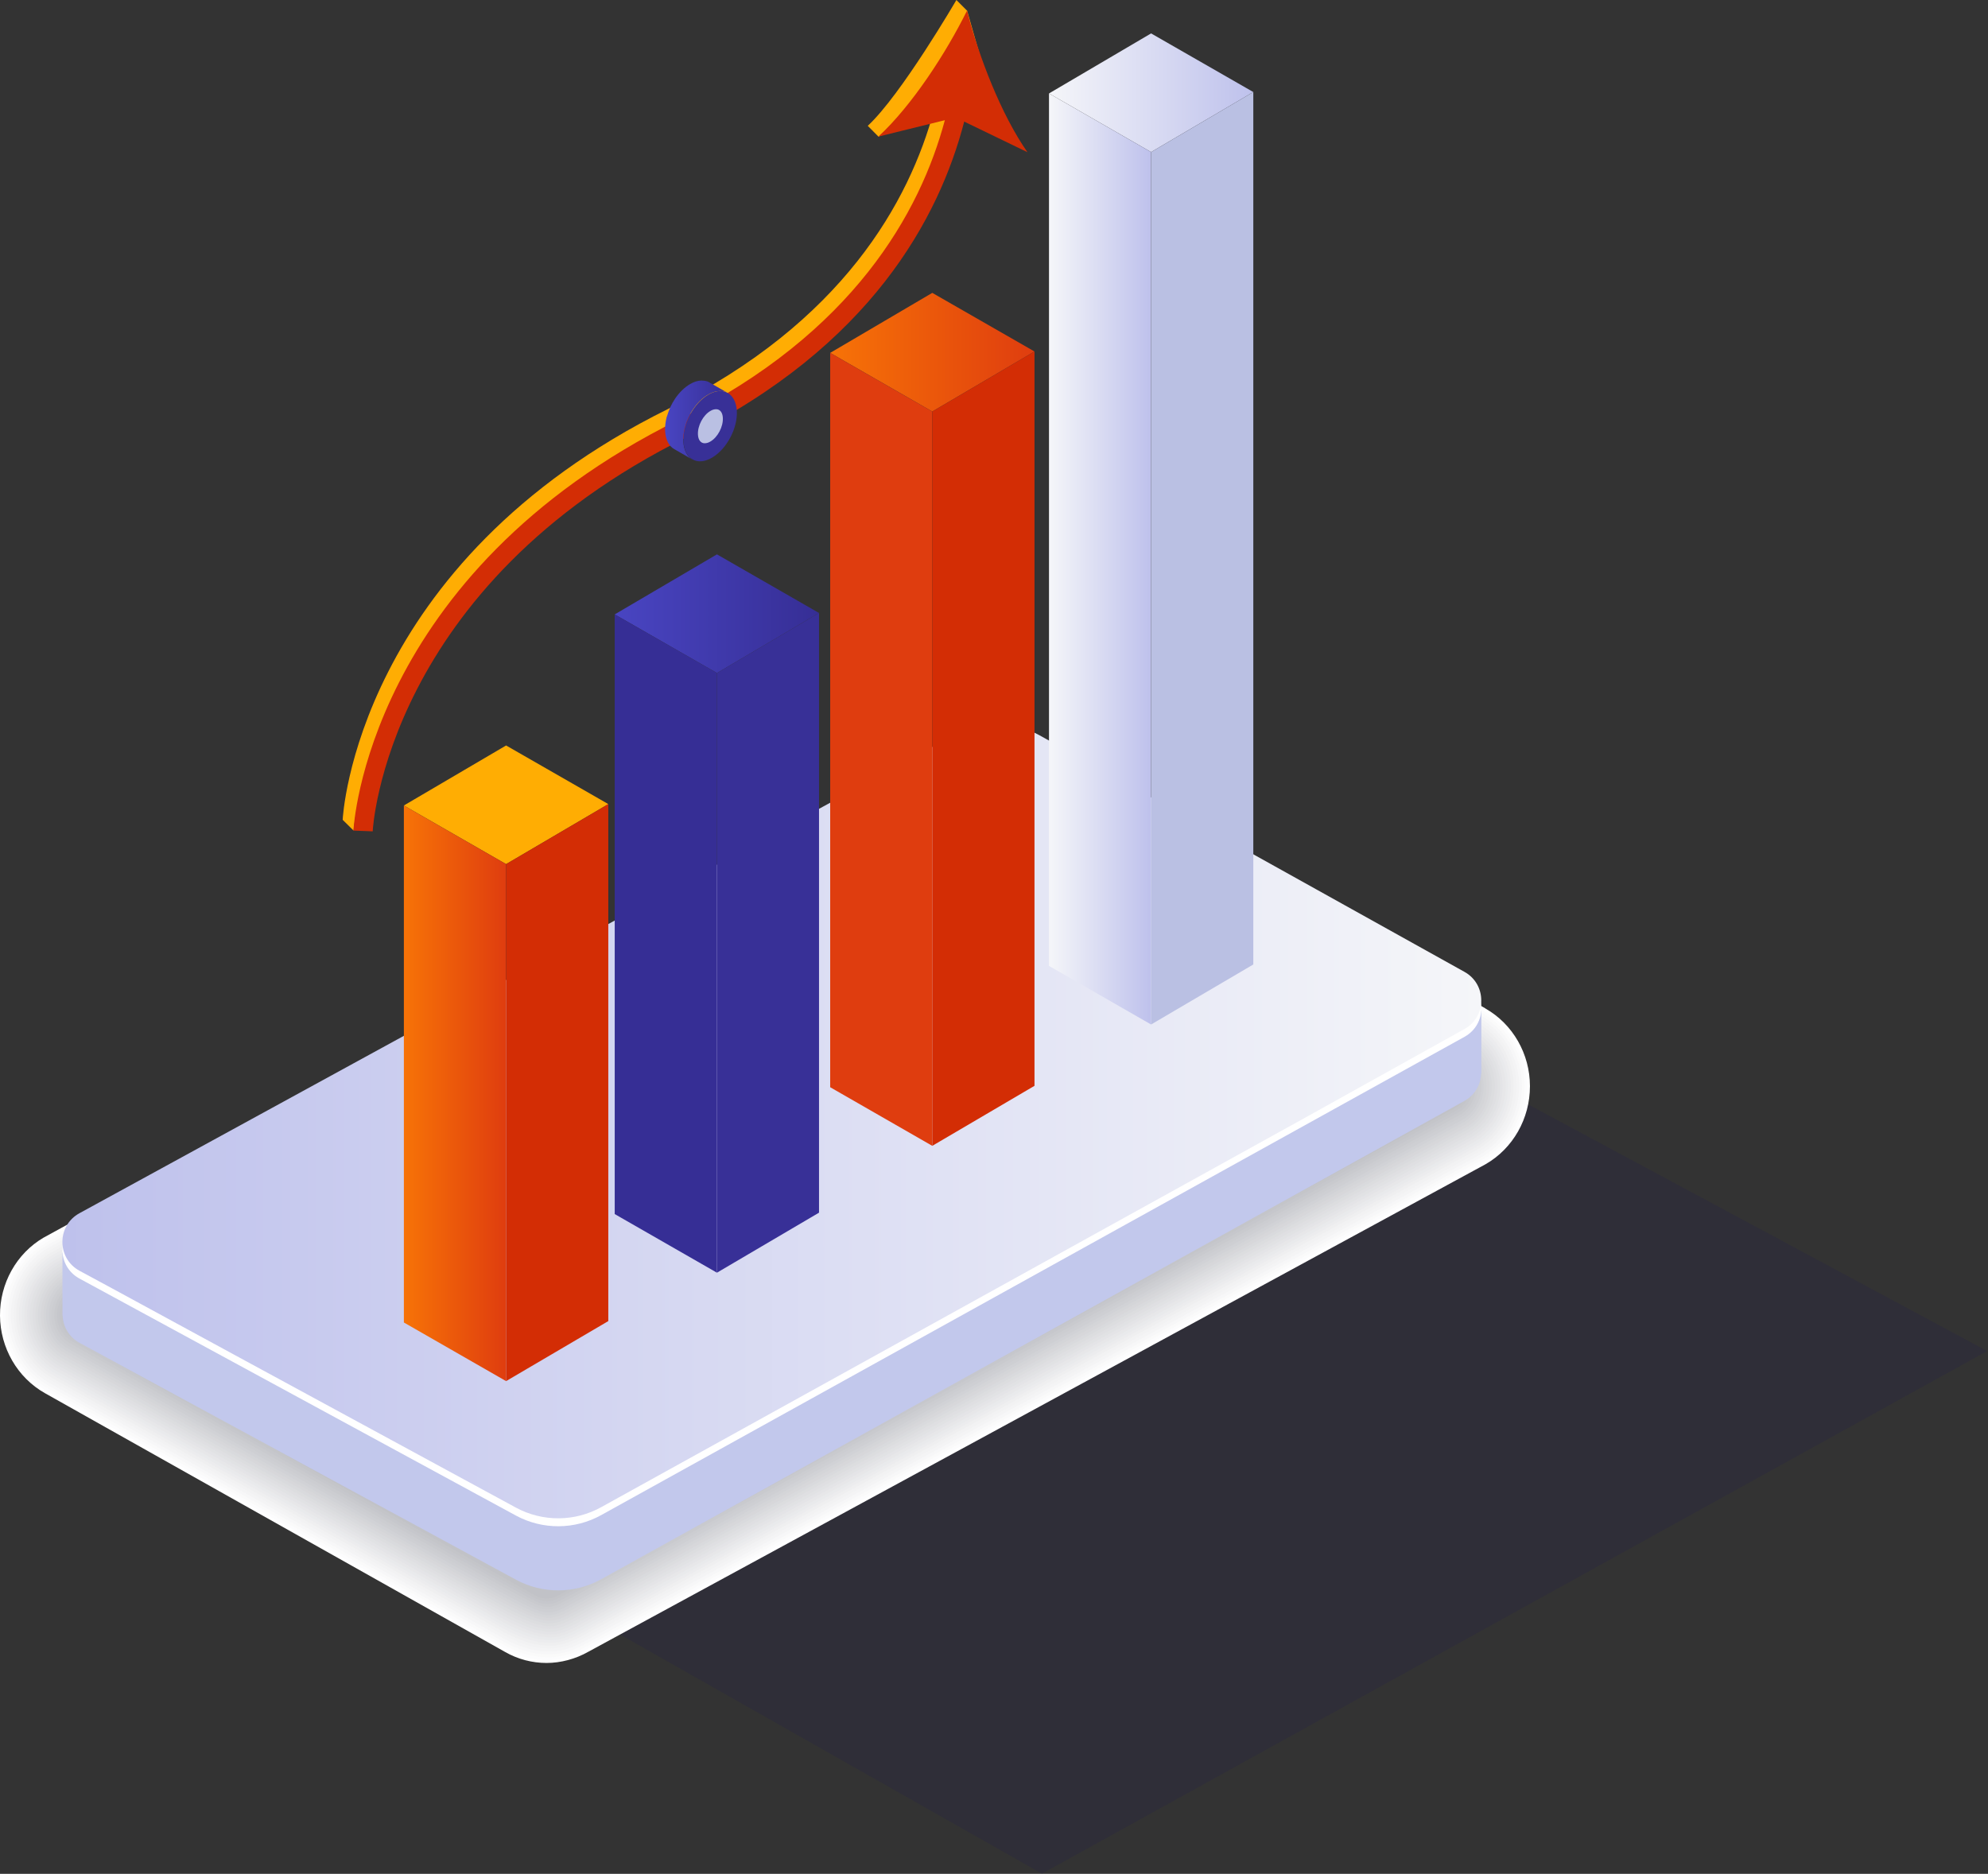
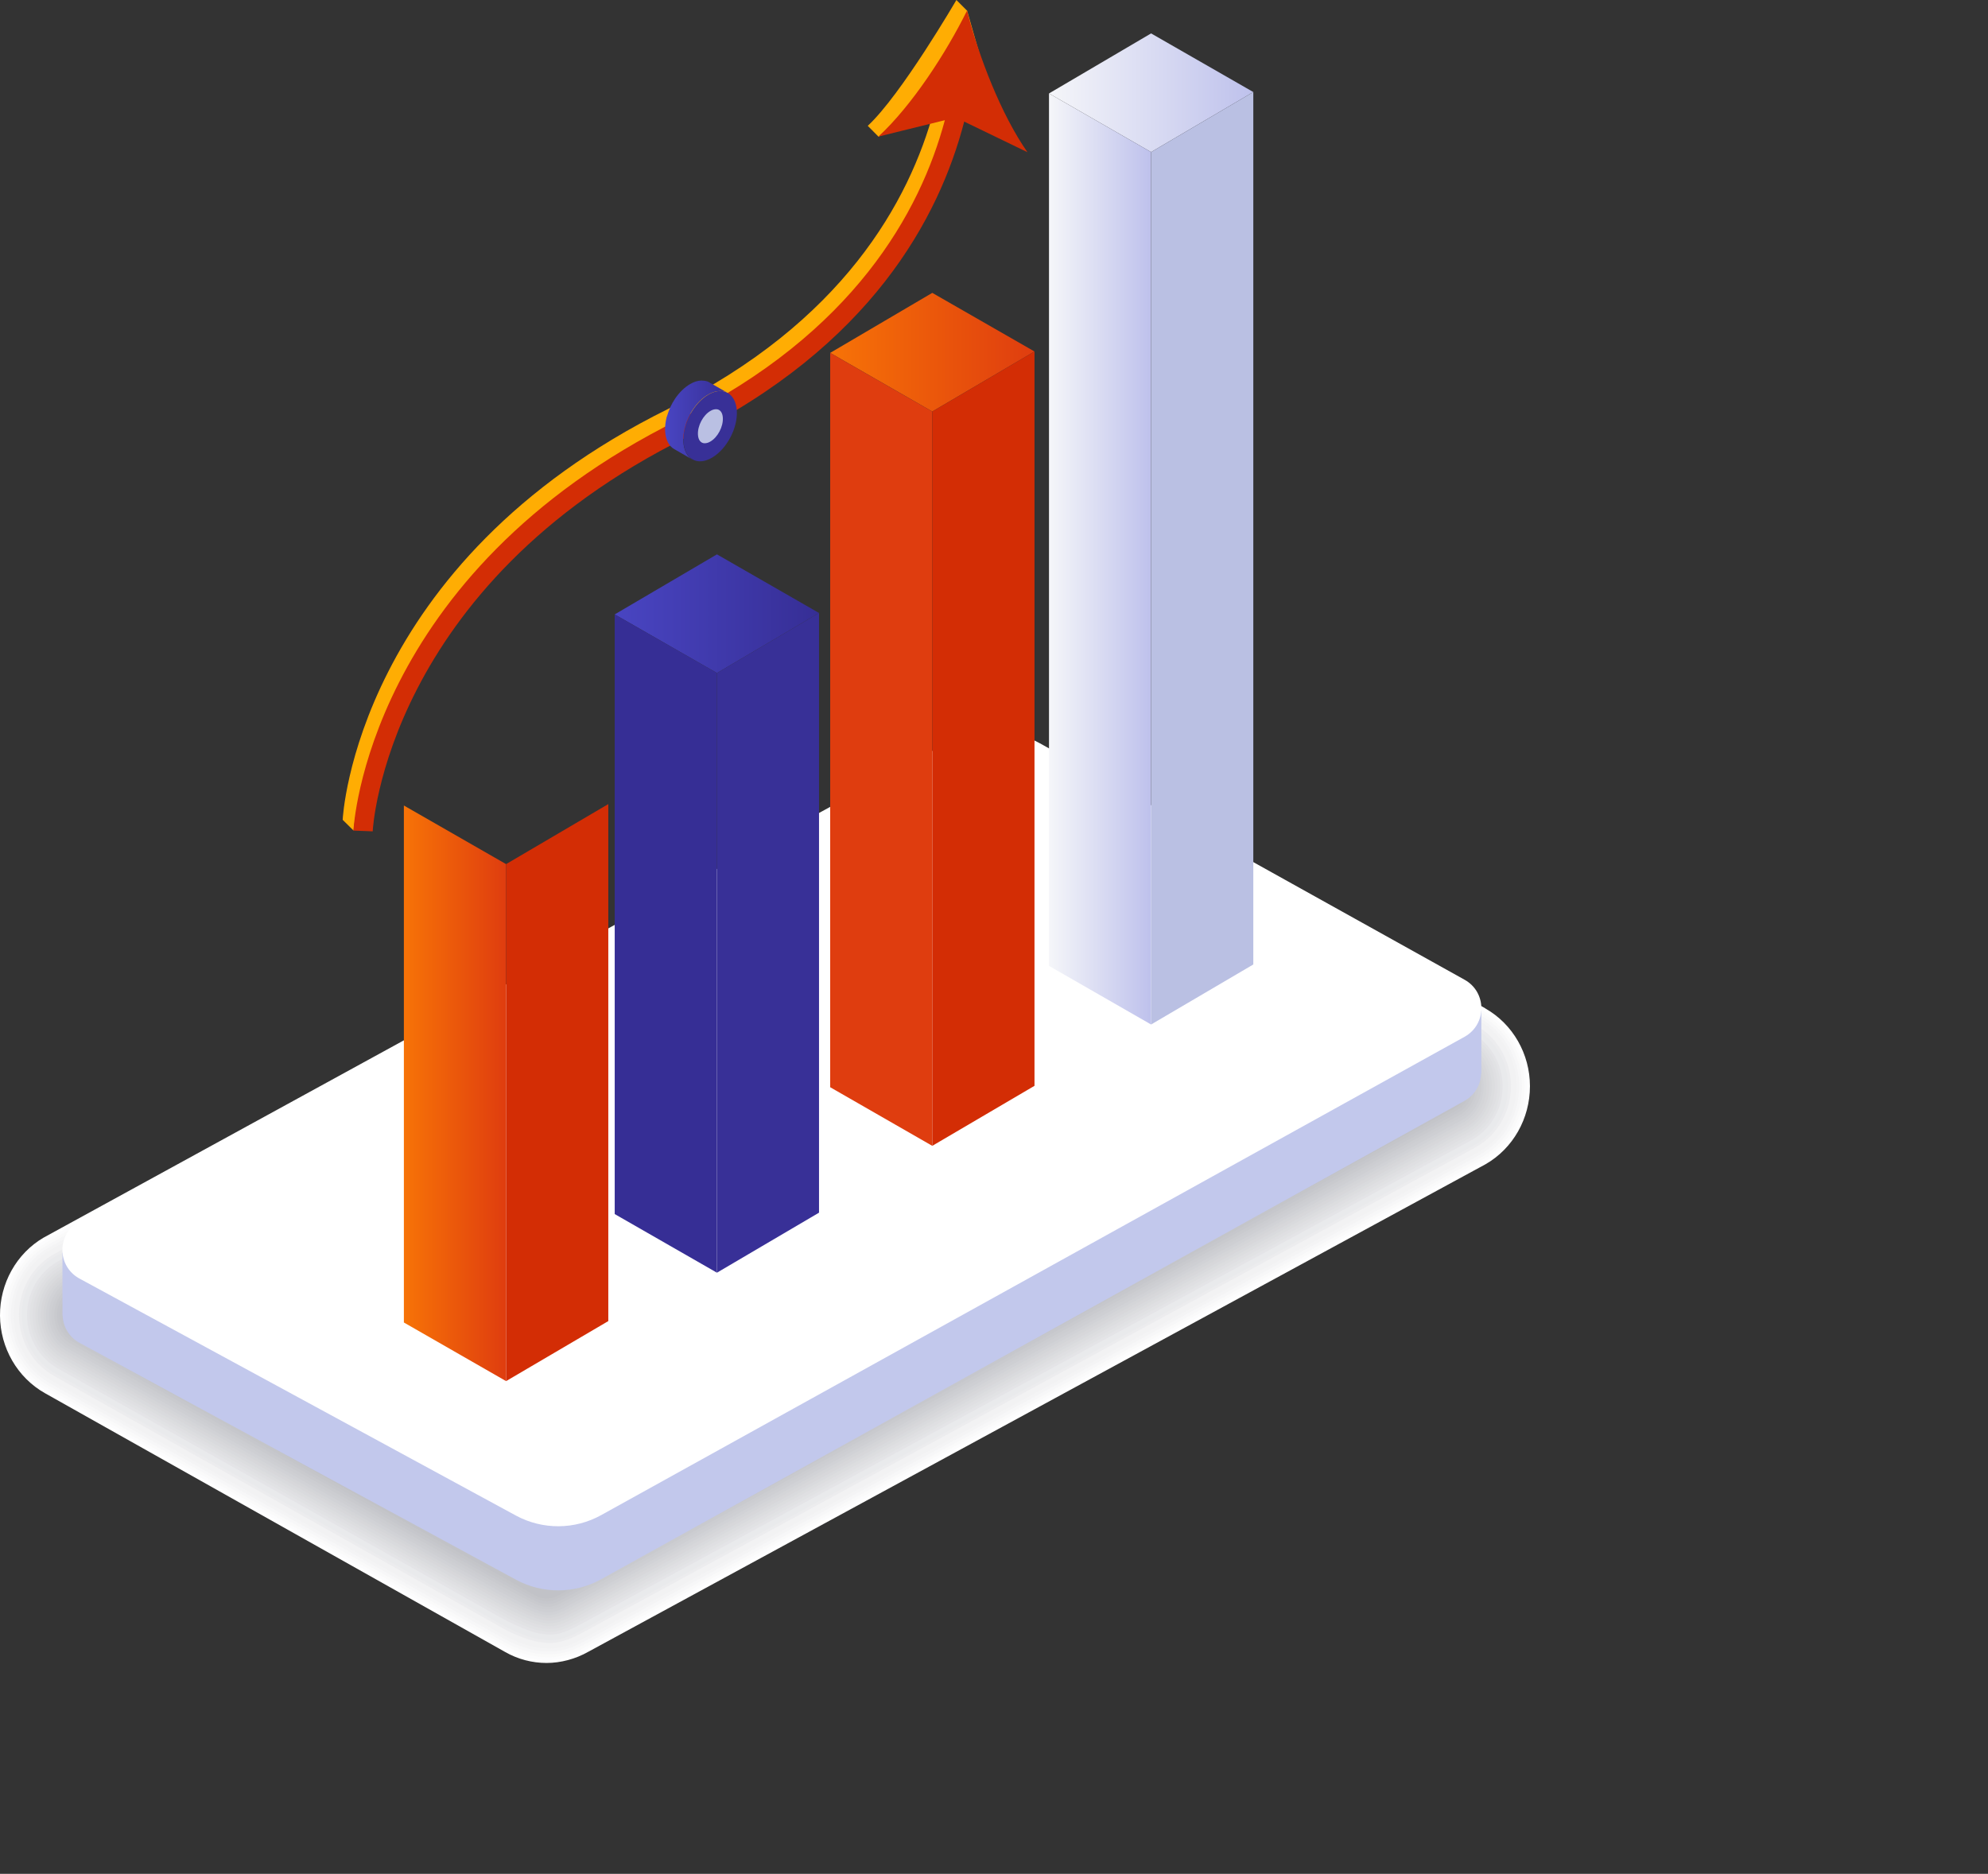
<svg xmlns="http://www.w3.org/2000/svg" width="192" height="181" viewBox="0 0 192 181" fill="none">
  <rect x="0" y="0" width="192" height="181" fill="#333333" stroke="none" />
-   <path opacity="0.3" d="M191.919 130.502L100.629 180.984L51.801 153.301L141.022 103.153L191.919 130.502Z" fill="url(#paint0_linear_142_27468)" />
  <g style="mix-blend-mode:multiply">
    <g style="mix-blend-mode:multiply">
      <path d="M143.475 97.416L99.031 72.02C97.793 71.316 96.406 70.945 95.006 70.945C93.606 70.945 92.145 71.328 90.894 72.07L4.212 119.547C1.586 121.081 -0.024 123.974 0 127.089C0.025 130.205 1.685 133.074 4.336 134.57L48.804 159.582C50.018 160.274 51.405 160.633 52.78 160.633C54.155 160.633 55.592 160.25 56.83 159.545L143.487 112.451C146.126 110.93 147.761 108.049 147.761 104.921C147.761 101.805 146.113 98.924 143.462 97.416H143.475Z" fill="white" />
    </g>
    <g style="mix-blend-mode:multiply">
      <path d="M91.005 72.305L4.336 119.782C1.796 121.278 0.236 124.073 0.26 127.09C0.285 130.106 1.895 132.888 4.46 134.335L48.779 159.273C49.943 159.928 51.405 160.361 52.73 160.361C53.511 160.373 54.303 160.262 55.047 160.027C55.616 159.854 56.236 159.582 56.768 159.285L143.351 112.228C145.915 110.757 147.501 107.962 147.488 104.933C147.488 101.916 145.89 99.122 143.326 97.663L99.081 72.379C97.904 71.711 96.43 71.266 95.08 71.266C94.548 71.266 93.965 71.291 93.445 71.402C92.591 71.563 91.761 71.86 90.993 72.317L91.005 72.305Z" fill="#FCFCFD" />
    </g>
    <g style="mix-blend-mode:multiply">
      <path d="M91.141 72.54L4.472 120.017C2.007 121.464 0.508 124.172 0.533 127.09C0.558 130.008 2.106 132.691 4.596 134.1L48.767 158.952C49.881 159.582 51.43 160.077 52.693 160.077C53.474 160.114 54.266 160.003 55.01 159.755C55.554 159.595 56.223 159.286 56.719 159.001L143.24 111.981C145.717 110.547 147.253 107.851 147.24 104.921C147.24 102.003 145.692 99.308 143.215 97.886L99.168 72.713C98.041 72.07 96.492 71.563 95.204 71.563C94.696 71.563 94.077 71.563 93.582 71.65C92.739 71.785 91.897 72.07 91.141 72.515V72.54Z" fill="#FAFAFA" />
    </g>
    <g style="mix-blend-mode:multiply">
      <path d="M91.265 72.774L4.596 120.252C2.218 121.649 0.756 124.27 0.781 127.089C0.805 129.908 2.304 132.505 4.707 133.865L48.742 158.642C49.807 159.236 51.43 159.792 52.644 159.792C53.424 159.842 54.204 159.743 54.96 159.495C55.48 159.335 56.186 159.013 56.669 158.741L143.116 111.758C145.519 110.373 146.993 107.764 146.993 104.933C146.993 102.114 145.506 99.505 143.103 98.133L99.254 73.083C98.177 72.465 96.542 71.909 95.328 71.909C94.845 71.909 94.201 71.859 93.73 71.958C92.888 72.057 92.058 72.342 91.302 72.787L91.265 72.774Z" fill="#F7F7F8" />
    </g>
    <g style="mix-blend-mode:multiply">
      <path d="M91.401 73.009L4.732 120.487C2.428 121.835 1.028 124.369 1.053 127.089C1.078 129.81 2.515 132.319 4.843 133.63L48.729 158.321C49.733 158.89 51.454 159.508 52.594 159.508C53.362 159.57 54.155 159.483 54.898 159.223C55.393 159.075 56.149 158.717 56.595 158.457L142.979 111.511C145.296 110.176 146.72 107.653 146.72 104.933C146.72 102.213 145.283 99.691 142.967 98.368L99.317 73.43C98.301 72.849 96.579 72.218 95.415 72.218C94.956 72.218 94.275 72.144 93.829 72.23C92.999 72.305 92.157 72.577 91.401 73.022V73.009Z" fill="#F4F4F5" />
    </g>
    <g style="mix-blend-mode:multiply">
      <path d="M91.525 73.244L4.856 120.722C2.639 122.033 1.288 124.468 1.313 127.077C1.338 129.698 2.725 132.109 4.967 133.37L48.705 157.987C49.658 158.519 51.454 159.211 52.544 159.211C53.312 159.298 54.105 159.211 54.848 158.939C55.319 158.803 56.112 158.42 56.545 158.172L142.855 111.263C145.097 109.978 146.46 107.542 146.46 104.921C146.46 102.3 145.085 99.876 142.843 98.59L99.391 73.763C98.424 73.207 96.629 72.515 95.526 72.515C95.093 72.515 94.374 72.403 93.953 72.49C93.123 72.539 92.293 72.799 91.538 73.244H91.525Z" fill="#F2F2F3" />
    </g>
    <g style="mix-blend-mode:multiply">
-       <path d="M91.662 73.479L4.98 120.957C2.837 122.218 1.549 124.567 1.561 127.077C1.586 129.599 2.911 131.924 5.079 133.136L48.68 157.666C49.584 158.173 51.467 158.927 52.495 158.927C53.263 159.026 54.056 158.939 54.786 158.667C55.232 158.531 56.075 158.123 56.471 157.888L142.719 111.016C144.875 109.768 146.188 107.431 146.188 104.909C146.188 102.386 144.862 100.049 142.707 98.813L99.453 74.097C98.536 73.578 96.666 72.812 95.625 72.812C95.216 72.812 94.473 72.663 94.064 72.75C93.247 72.775 92.405 73.022 91.662 73.454V73.479Z" fill="#EFEFF0" />
-     </g>
+       </g>
    <g style="mix-blend-mode:multiply">
      <path d="M91.785 73.714L5.116 121.192C3.06 122.404 1.809 124.666 1.833 127.077C1.858 129.501 3.134 131.738 5.215 132.901L48.667 157.344C49.51 157.827 51.492 158.643 52.445 158.643C53.201 158.766 54.006 158.68 54.737 158.395C55.158 158.272 56.038 157.839 56.421 157.616L142.595 110.782C144.676 109.582 145.927 107.332 145.927 104.909C145.927 102.485 144.652 100.247 142.571 99.06L99.515 74.456C98.66 73.962 96.69 73.133 95.712 73.133C95.328 73.133 94.548 72.948 94.176 73.034C93.358 73.034 92.528 73.269 91.773 73.702L91.785 73.714Z" fill="#ECECEE" />
    </g>
    <g style="mix-blend-mode:multiply">
      <path d="M91.922 73.949L5.24 121.427C3.258 122.589 2.069 124.765 2.094 127.077C2.118 129.389 3.332 131.54 5.339 132.666L48.643 157.035C49.435 157.48 51.492 158.37 52.396 158.37C53.151 158.506 53.956 158.432 54.687 158.148C55.071 158.037 56.013 157.567 56.359 157.369L142.459 110.571C144.453 109.421 145.655 107.258 145.655 104.933C145.655 102.609 144.441 100.457 142.434 99.32L99.577 74.827C98.771 74.369 96.728 73.479 95.811 73.479C95.452 73.479 94.634 73.257 94.287 73.331C93.482 73.306 92.64 73.516 91.897 73.961L91.922 73.949Z" fill="#E9EAEC" />
    </g>
    <g style="mix-blend-mode:multiply">
-       <path d="M92.045 74.184L5.376 121.662C3.469 122.774 2.341 124.864 2.354 127.077C2.379 129.29 3.543 131.355 5.463 132.431L48.63 156.714C49.373 157.134 51.516 158.086 52.359 158.086C53.114 158.234 53.919 158.16 54.638 157.876C54.997 157.765 55.975 157.282 56.31 157.085L142.348 110.324C144.268 109.224 145.42 107.146 145.407 104.921C145.407 102.708 144.243 100.631 142.323 99.543L99.663 75.161C98.908 74.728 96.79 73.776 95.935 73.776C95.6 73.776 94.758 73.529 94.424 73.591C93.631 73.541 92.789 73.739 92.045 74.172V74.184Z" fill="#E7E7E9" />
-     </g>
+       </g>
    <g style="mix-blend-mode:multiply">
      <path d="M92.169 74.419L5.5 121.897C3.679 122.972 2.601 124.951 2.614 127.065C2.626 129.179 3.741 131.145 5.587 132.184L48.605 156.392C49.299 156.775 51.516 157.802 52.297 157.802C53.04 157.975 53.845 157.901 54.576 157.604C54.91 157.505 55.926 156.986 56.236 156.813L142.199 110.089C144.032 109.026 145.135 107.048 145.122 104.933C145.122 102.819 144.02 100.841 142.174 99.79L99.713 75.532C99.019 75.136 96.814 74.11 96.009 74.11C95.7 74.11 94.82 73.826 94.51 73.887C93.718 73.813 92.875 73.999 92.145 74.431L92.169 74.419Z" fill="#E4E4E7" />
    </g>
    <g style="mix-blend-mode:multiply">
      <path d="M92.306 74.654L5.636 122.132C3.89 123.158 2.862 125.049 2.886 127.065C2.899 129.08 3.964 130.959 5.723 131.949L48.593 156.071C49.225 156.429 51.541 157.517 52.26 157.517C53.003 157.703 53.808 157.641 54.539 157.332C54.848 157.233 55.914 156.701 56.199 156.528L142.1 109.842C143.859 108.828 144.899 106.936 144.899 104.921C144.899 102.906 143.846 101.014 142.088 100.012L99.824 75.865C99.18 75.495 96.889 74.407 96.158 74.407C95.873 74.407 94.969 74.085 94.684 74.147C93.903 74.048 93.061 74.221 92.318 74.654H92.306Z" fill="#E1E2E4" />
    </g>
    <g style="mix-blend-mode:multiply">
      <path d="M92.43 74.889L5.76 122.367C4.1 123.343 3.122 125.149 3.147 127.065C3.159 128.981 4.162 130.774 5.847 131.714L48.581 155.749C49.163 156.083 51.554 157.233 52.222 157.233C52.966 157.431 53.771 157.381 54.489 157.06C54.774 156.973 55.877 156.405 56.137 156.256L141.964 109.607C143.636 108.643 144.627 106.837 144.627 104.921C144.627 103.005 143.624 101.199 141.951 100.247L99.886 76.212C99.292 75.878 96.926 74.728 96.257 74.728C95.997 74.728 95.055 74.37 94.795 74.431C94.015 74.308 93.173 74.469 92.442 74.889H92.43Z" fill="#DFDFE2" />
    </g>
    <g style="mix-blend-mode:multiply">
      <path d="M92.566 75.124L5.896 122.601C4.311 123.529 3.394 125.247 3.407 127.065C3.419 128.882 4.373 130.576 5.971 131.479L48.556 155.44C49.089 155.737 51.566 156.949 52.173 156.949C52.904 157.171 53.721 157.122 54.44 156.788C54.7 156.714 55.852 156.12 56.087 155.972L141.852 109.36C143.45 108.445 144.379 106.726 144.379 104.909C144.379 103.091 143.438 101.385 141.84 100.47L99.973 76.546C99.44 76.237 96.988 75.025 96.368 75.025C96.133 75.025 95.154 74.629 94.919 74.679C94.151 74.53 93.309 74.679 92.578 75.099L92.566 75.124Z" fill="#DCDDDF" />
    </g>
    <g style="mix-blend-mode:multiply">
      <path d="M92.69 75.359L6.02 122.836C4.521 123.714 3.654 125.346 3.667 127.065C3.679 128.783 4.571 130.391 6.095 131.244L48.531 155.119C49.002 155.391 51.566 156.664 52.111 156.664C52.842 156.899 53.659 156.85 54.365 156.528C54.601 156.454 55.79 155.836 56 155.712L141.691 109.137C143.202 108.259 144.082 106.639 144.082 104.921C144.082 103.202 143.19 101.583 141.679 100.717L99.998 76.904C99.515 76.632 96.975 75.346 96.43 75.346C96.207 75.346 95.216 74.926 95.006 74.963C94.238 74.79 93.396 74.913 92.677 75.346L92.69 75.359Z" fill="#D9DADD" />
    </g>
    <g style="mix-blend-mode:multiply">
      <path d="M92.826 75.594L6.156 123.071C4.732 123.912 3.927 125.445 3.939 127.052C3.952 128.672 4.794 130.193 6.231 130.997L48.531 154.797C48.952 155.032 51.603 156.38 52.086 156.38C52.817 156.639 53.635 156.59 54.34 156.256C54.551 156.194 55.79 155.539 55.975 155.44L141.592 108.902C143.029 108.074 143.846 106.541 143.846 104.921C143.846 103.301 143.017 101.78 141.58 100.952L100.097 77.25C99.663 77.003 97.05 75.655 96.567 75.655C96.368 75.655 95.34 75.198 95.154 75.235C94.399 75.037 93.557 75.148 92.826 75.581V75.594Z" fill="#D7D7DA" />
    </g>
    <g style="mix-blend-mode:multiply">
      <path d="M92.95 75.828L6.28 123.306C4.942 124.097 4.175 125.544 4.187 127.052C4.199 128.561 4.98 129.995 6.342 130.762L48.494 154.476C48.866 154.686 51.603 156.095 52.024 156.095C52.743 156.367 53.56 156.33 54.279 155.984C54.464 155.935 55.74 155.255 55.901 155.156L141.456 108.655C142.806 107.876 143.586 106.429 143.574 104.921C143.574 103.4 142.794 101.966 141.443 101.199L100.159 77.621C99.787 77.411 97.087 75.989 96.653 75.989C96.48 75.989 95.415 75.495 95.254 75.532C94.51 75.309 93.656 75.408 92.937 75.828H92.95Z" fill="#D4D5D8" />
    </g>
    <g style="mix-blend-mode:multiply">
      <path d="M93.086 76.064L6.404 123.541C5.141 124.283 4.435 125.643 4.447 127.053C4.447 128.462 5.19 129.81 6.466 130.527L48.469 154.167C48.791 154.34 51.603 155.824 51.962 155.824C52.681 156.108 53.498 156.083 54.204 155.725C54.365 155.675 55.678 154.97 55.827 154.896L141.307 108.432C142.583 107.703 143.301 106.343 143.289 104.933C143.289 103.524 142.558 102.164 141.295 101.447L100.208 77.98C99.886 77.794 97.112 76.323 96.74 76.323C96.591 76.323 95.501 75.791 95.353 75.829C94.61 75.581 93.767 75.668 93.049 76.088L93.086 76.064Z" fill="#D1D2D6" />
    </g>
    <g style="mix-blend-mode:multiply">
      <path d="M93.21 76.298L6.54 123.776C5.351 124.468 4.707 125.742 4.72 127.053C4.72 128.363 5.401 129.624 6.602 130.292L48.469 153.845C48.729 153.994 51.64 155.539 51.938 155.539C52.656 155.848 53.474 155.811 54.179 155.453C54.303 155.416 55.678 154.686 55.802 154.612L141.221 108.185C142.41 107.493 143.079 106.232 143.079 104.921C143.079 103.61 142.41 102.349 141.221 101.669L100.332 78.314C100.06 78.165 97.198 76.62 96.901 76.62C96.777 76.62 95.65 76.051 95.539 76.076C94.808 75.804 93.953 75.878 93.247 76.298H93.21Z" fill="#CECFD3" />
    </g>
    <g style="mix-blend-mode:multiply">
      <path d="M93.334 76.533L6.664 124.011C5.562 124.654 4.967 125.841 4.967 127.052C4.967 128.264 5.599 129.426 6.714 130.057L48.432 153.524C48.643 153.647 51.628 155.255 51.876 155.255C52.582 155.576 53.411 155.551 54.105 155.18C54.204 155.143 55.616 154.389 55.715 154.34L141.059 107.95C142.174 107.307 142.781 106.133 142.781 104.921C142.781 103.709 142.162 102.535 141.059 101.904L100.369 78.66C100.159 78.536 97.211 76.929 96.963 76.929C96.864 76.929 95.712 76.335 95.613 76.348C94.882 76.051 94.04 76.113 93.321 76.521L93.334 76.533Z" fill="#CCCDD1" />
    </g>
    <g style="mix-blend-mode:multiply">
      <path d="M93.47 76.768L6.801 124.246C5.772 124.852 5.227 125.927 5.24 127.04C5.24 128.153 5.81 129.229 6.85 129.81L48.42 153.202C48.581 153.289 51.653 154.97 51.826 154.97C52.532 155.304 53.362 155.292 54.056 154.921C54.13 154.896 55.592 154.117 55.666 154.08L140.948 107.728C141.976 107.134 142.533 106.046 142.533 104.933C142.533 103.821 141.976 102.745 140.936 102.151L100.444 79.018C100.283 78.932 97.26 77.25 97.074 77.25C97 77.25 95.811 76.62 95.737 76.632C95.018 76.311 94.164 76.36 93.457 76.768H93.47Z" fill="#C9CACE" />
    </g>
    <g style="mix-blend-mode:multiply">
      <path d="M93.594 77.003L6.924 124.481C5.983 125.037 5.488 126.026 5.5 127.04C5.5 128.054 6.02 129.043 6.974 129.575L48.407 152.881C48.519 152.943 51.665 154.686 51.789 154.686C52.495 155.045 53.325 155.032 54.019 154.649C54.068 154.637 55.567 153.821 55.616 153.796L140.824 107.48C141.778 106.936 142.273 105.935 142.273 104.921C142.273 103.907 141.765 102.918 140.812 102.374L100.518 79.352C100.406 79.29 97.297 77.547 97.186 77.547C97.136 77.547 95.91 76.879 95.861 76.892C95.142 76.546 94.3 76.57 93.594 76.991V77.003Z" fill="#C6C7CC" />
    </g>
    <g style="mix-blend-mode:multiply">
      <path d="M93.73 77.238L7.061 124.716C6.194 125.223 5.76 126.125 5.76 127.04C5.76 127.955 6.218 128.845 7.098 129.34L48.383 152.572C48.383 152.572 51.677 154.402 51.739 154.402C52.433 154.773 53.275 154.76 53.957 154.377C53.981 154.377 55.53 153.536 55.554 153.524L140.7 107.245C141.567 106.751 142.013 105.836 142.013 104.933C142.013 104.018 141.567 103.116 140.688 102.621L100.592 79.711C100.592 79.711 97.347 77.881 97.285 77.881C97.26 77.881 96.009 77.176 95.984 77.189C95.278 76.818 94.424 76.83 93.718 77.238H93.73Z" fill="#C4C5C9" />
    </g>
    <g style="mix-blend-mode:multiply">
      <path d="M96.108 77.46C95.402 77.065 94.56 77.065 93.854 77.473L7.185 124.951C5.611 125.878 5.636 128.215 7.222 129.105L51.69 154.117C52.383 154.501 53.213 154.501 53.907 154.117L140.564 107.023C142.137 106.12 142.137 103.771 140.564 102.868L96.108 77.473V77.46Z" fill="#C1C2C7" />
    </g>
  </g>
  <path d="M6.02 120.994H13.489L92.132 77.943C94.721 76.546 97.83 76.558 100.407 77.98L135.746 97.651H143.066V103.722H143.041C143.004 104.748 142.472 105.762 141.431 106.343L58.081 152.535C55.517 153.969 52.396 153.981 49.819 152.584L7.68 129.711C6.627 129.142 6.095 128.116 6.045 127.077H6.033V121.007L6.02 120.994Z" fill="#C2C8EC" />
  <path d="M7.68 117.952L92.132 71.748C94.721 70.351 97.83 70.363 100.407 71.785L141.444 94.634C143.611 95.833 143.611 98.949 141.444 100.148L58.081 146.34C55.517 147.774 52.396 147.787 49.819 146.39L7.68 123.504C5.475 122.305 5.475 119.152 7.68 117.952Z" fill="white" />
-   <path d="M141.444 99.394L126.295 107.826L58.081 145.574C55.517 147.008 52.396 147.02 49.819 145.623L22.668 130.885L10.839 124.456L7.68 122.75C5.475 121.55 5.475 118.385 7.68 117.186L92.145 70.994C94.721 69.597 97.843 69.609 100.407 71.031L127.1 85.893L141.444 93.88C143.599 95.079 143.599 98.195 141.444 99.394Z" fill="url(#paint1_linear_142_27468)" />
  <path d="M121.043 8.89L111.171 14.688L101.311 9.026L111.171 3.227L121.043 8.89Z" fill="url(#paint2_linear_142_27468)" />
  <path d="M111.171 98.961L101.311 93.299V9.026L111.171 14.688V98.961Z" fill="url(#paint3_linear_142_27468)" />
  <path d="M121.043 93.163L111.171 98.961V14.688L121.043 8.89V93.163Z" fill="#BAC0E3" />
  <path d="M79.101 59.211L69.242 65.01L59.369 59.347L69.242 53.548L79.101 59.211Z" fill="url(#paint4_linear_142_27468)" />
  <path d="M69.242 122.935L59.369 117.272V59.347L69.242 65.01V122.935Z" fill="url(#paint5_linear_142_27468)" />
  <path d="M79.101 117.136L69.242 122.935V65.01L79.101 59.211V117.136Z" fill="#383097" />
  <path d="M99.911 33.952L90.039 39.75L80.179 34.087L90.039 28.289L99.911 33.952Z" fill="url(#paint6_linear_142_27468)" />
  <path d="M90.039 110.682L80.179 105.02V34.087L90.039 39.75V110.682Z" fill="url(#paint7_linear_142_27468)" />
  <path d="M99.911 104.884L90.039 110.682V39.75L99.911 33.951V104.884Z" fill="#D32D05" />
-   <path d="M58.75 77.671L48.878 83.469L39.006 77.806L48.878 72.008L58.75 77.671Z" fill="#FFAD03" />
  <path d="M48.878 133.408L39.006 127.745V77.807L48.878 83.469V133.408Z" fill="url(#paint8_linear_142_27468)" />
  <path d="M58.75 127.609L48.878 133.407V83.469L58.75 77.67V127.609Z" fill="#D32D05" />
  <path d="M64.535 39.491C81.381 31.145 87.834 19.461 90.225 10.571L84.849 13.205L83.808 12.154C87.041 9.162 92.368 0 92.368 0L93.408 1.039C94.609 5.218 95.922 10.435 98.202 13.662L92.095 10.707C89.68 20.03 83.04 32.394 65.352 41.16C36.268 55.564 34.163 79.995 34.15 80.23L33.097 79.191C33.097 78.944 34.398 54.426 64.522 39.503L64.535 39.491Z" fill="#FFAD03" />
  <path d="M65.575 40.529C82.421 32.183 88.874 20.499 91.253 11.61L84.836 13.192C88.069 10.2 91.352 5.156 93.395 1.026C94.535 5.49 96.703 11.09 99.23 14.701L93.123 11.746C90.708 21.068 84.068 33.432 66.38 42.198C37.296 56.602 35.996 80.057 35.996 80.304L34.138 80.23C34.138 79.983 35.438 55.465 65.563 40.541L65.575 40.529Z" fill="#D32D05" />
  <path d="M64.411 40.232C64.498 39.936 64.609 39.627 64.733 39.342C64.869 39.045 65.03 38.761 65.204 38.501C65.6 37.92 66.095 37.426 66.64 37.104C67.012 36.882 67.384 36.77 67.718 36.758C67.929 36.758 68.139 36.783 68.325 36.845C68.399 36.869 68.461 36.906 68.523 36.944L70.282 37.957C70.22 37.92 70.146 37.883 70.072 37.858C69.886 37.784 69.688 37.76 69.465 37.772C69.13 37.784 68.771 37.895 68.387 38.118C67.842 38.427 67.347 38.922 66.95 39.515C66.764 39.775 66.616 40.059 66.479 40.356C66.343 40.64 66.232 40.95 66.157 41.246C66.021 41.728 65.972 42.211 65.996 42.668C66.046 43.509 66.368 44.102 66.863 44.387L65.105 43.373C64.609 43.088 64.287 42.495 64.237 41.654C64.213 41.197 64.275 40.715 64.398 40.232H64.411Z" fill="url(#paint9_linear_142_27468)" />
  <path d="M68.412 38.118C66.987 38.947 65.909 40.974 66.009 42.656C66.108 44.337 67.334 45.042 68.758 44.214C70.183 43.385 71.261 41.357 71.162 39.676C71.062 37.994 69.836 37.29 68.412 38.118Z" fill="#383097" />
  <path d="M68.052 42.816C67.681 42.816 67.433 42.495 67.408 41.988C67.359 41.135 67.904 40.096 68.622 39.688C68.808 39.577 68.994 39.528 69.167 39.528C69.539 39.528 69.787 39.849 69.811 40.356C69.861 41.209 69.316 42.248 68.597 42.656C68.412 42.767 68.226 42.816 68.052 42.816Z" fill="#BAC0E3" />
  <defs>
    <linearGradient id="paint0_linear_142_27468" x1="104.494" y1="119.993" x2="137.727" y2="162.065" gradientUnits="userSpaceOnUse">
      <stop stop-color="#252245" />
      <stop offset="1" stop-color="#252245" />
    </linearGradient>
    <linearGradient id="paint1_linear_142_27468" x1="143.066" y1="108.309" x2="6.02" y2="108.309" gradientUnits="userSpaceOnUse">
      <stop stop-color="#F5F6F9" />
      <stop offset="1" stop-color="#BEC1EC" />
    </linearGradient>
    <linearGradient id="paint2_linear_142_27468" x1="101.311" y1="8.951" x2="121.043" y2="8.951" gradientUnits="userSpaceOnUse">
      <stop stop-color="#F5F6F9" />
      <stop offset="1" stop-color="#BEC1EC" />
    </linearGradient>
    <linearGradient id="paint3_linear_142_27468" x1="101.311" y1="53.993" x2="111.183" y2="53.993" gradientUnits="userSpaceOnUse">
      <stop stop-color="#F5F6F9" />
      <stop offset="1" stop-color="#BEC1EC" />
    </linearGradient>
    <linearGradient id="paint4_linear_142_27468" x1="59.382" y1="59.273" x2="79.114" y2="59.273" gradientUnits="userSpaceOnUse">
      <stop stop-color="#4945C2" />
      <stop offset="1" stop-color="#362E95" />
    </linearGradient>
    <linearGradient id="paint5_linear_142_27468" x1="1016.03" y1="91.147" x2="69.242" y2="91.147" gradientUnits="userSpaceOnUse">
      <stop stop-color="#4945C2" />
      <stop offset="1" stop-color="#362E95" />
    </linearGradient>
    <linearGradient id="paint6_linear_142_27468" x1="80.179" y1="34.026" x2="99.911" y2="34.026" gradientUnits="userSpaceOnUse">
      <stop stop-color="#F77307" />
      <stop offset="1" stop-color="#DF3D0F" />
    </linearGradient>
    <linearGradient id="paint7_linear_142_27468" x1="1016.03" y1="72.379" x2="90.051" y2="72.379" gradientUnits="userSpaceOnUse">
      <stop stop-color="#F77307" />
      <stop offset="1" stop-color="#DF3D0F" />
    </linearGradient>
    <linearGradient id="paint8_linear_142_27468" x1="39.018" y1="105.613" x2="48.878" y2="105.613" gradientUnits="userSpaceOnUse">
      <stop stop-color="#F77307" />
      <stop offset="1" stop-color="#DF3D0F" />
    </linearGradient>
    <linearGradient id="paint9_linear_142_27468" x1="64.25" y1="40.566" x2="70.294" y2="40.566" gradientUnits="userSpaceOnUse">
      <stop stop-color="#4945C2" />
      <stop offset="1" stop-color="#362E95" />
    </linearGradient>
  </defs>
</svg>